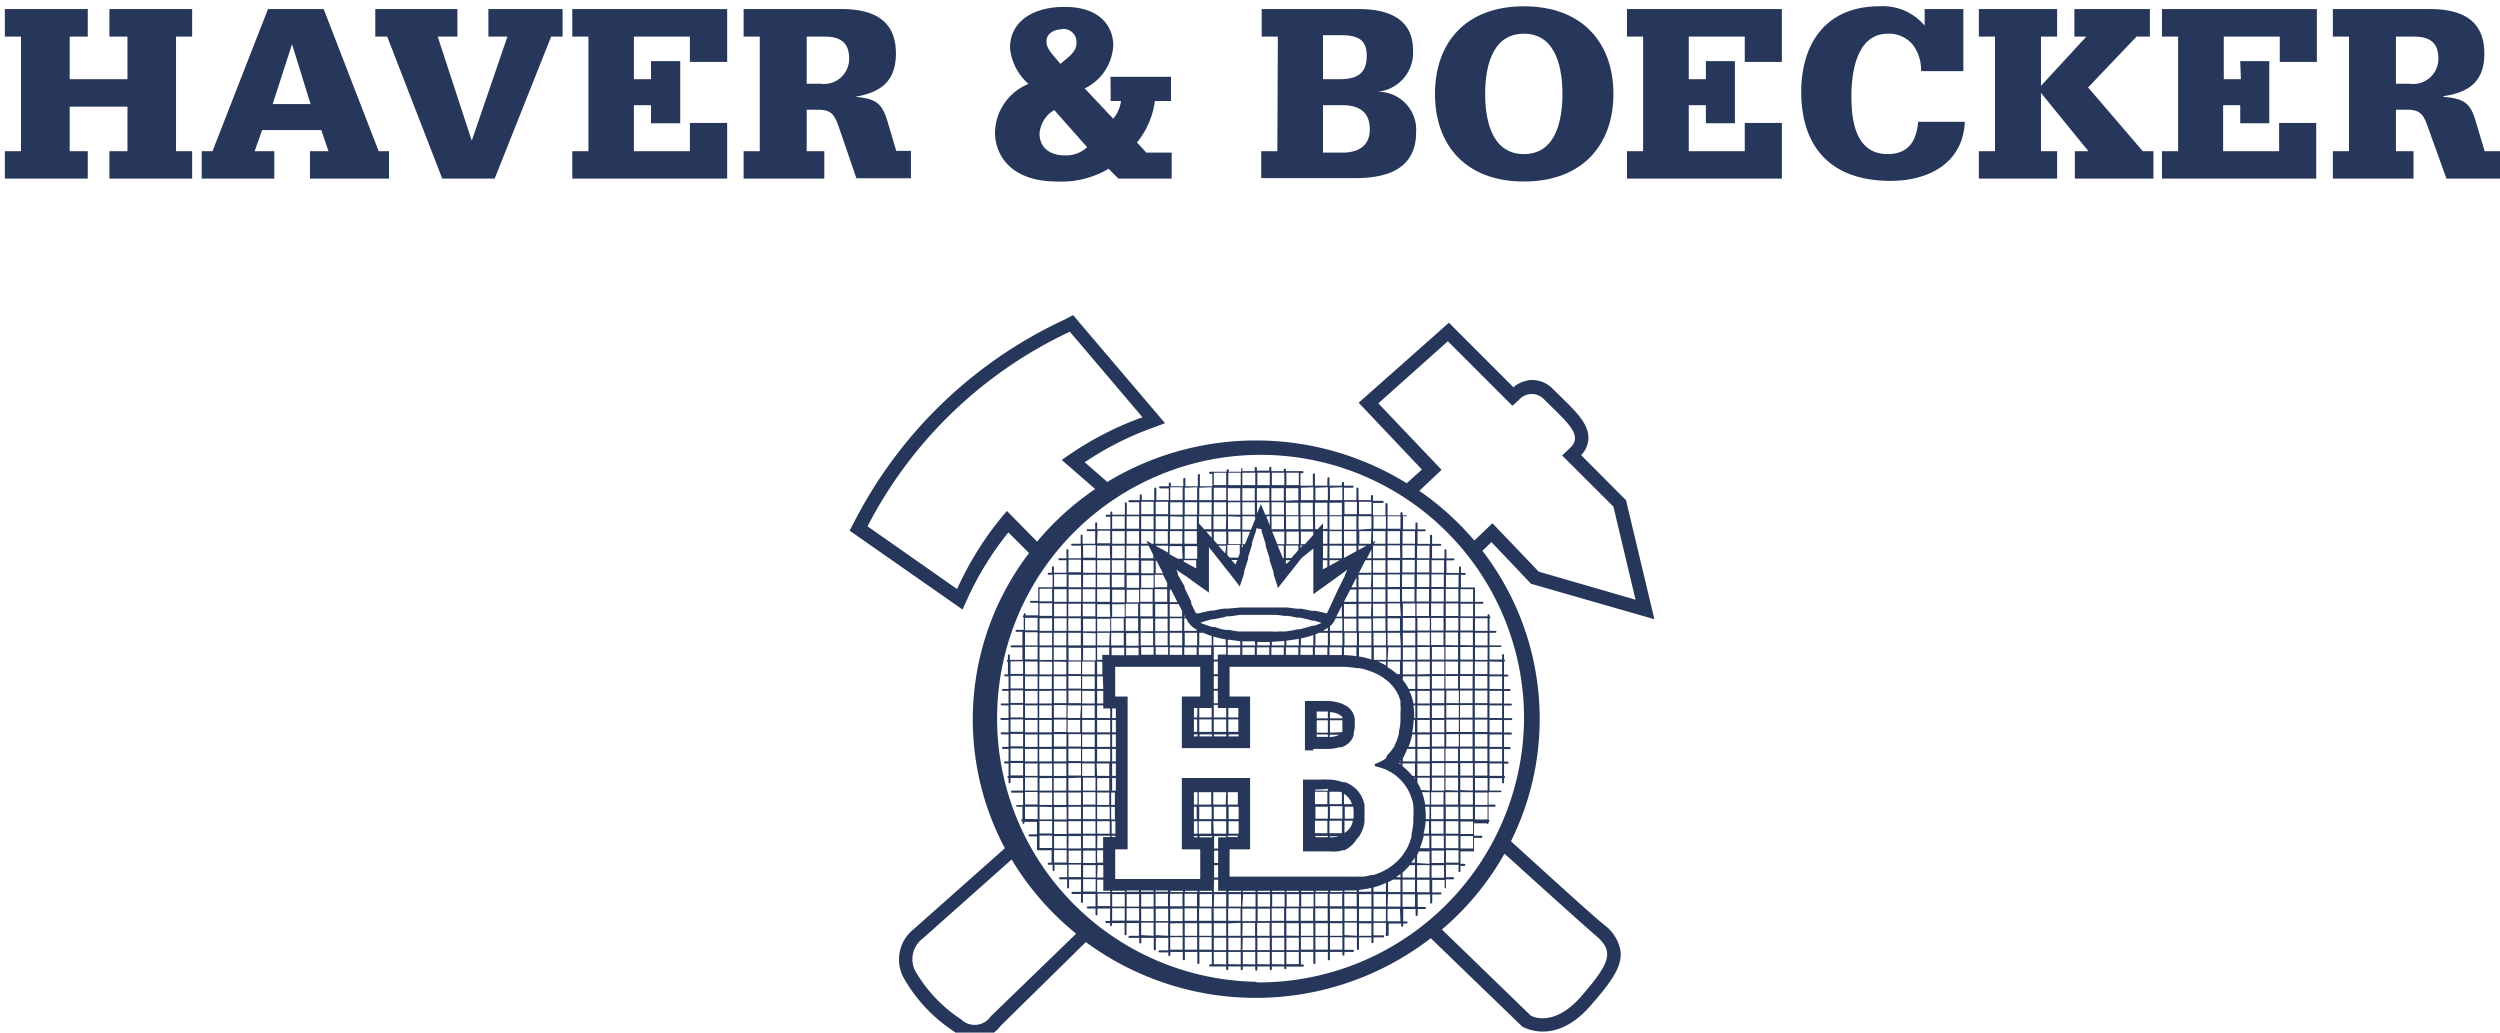
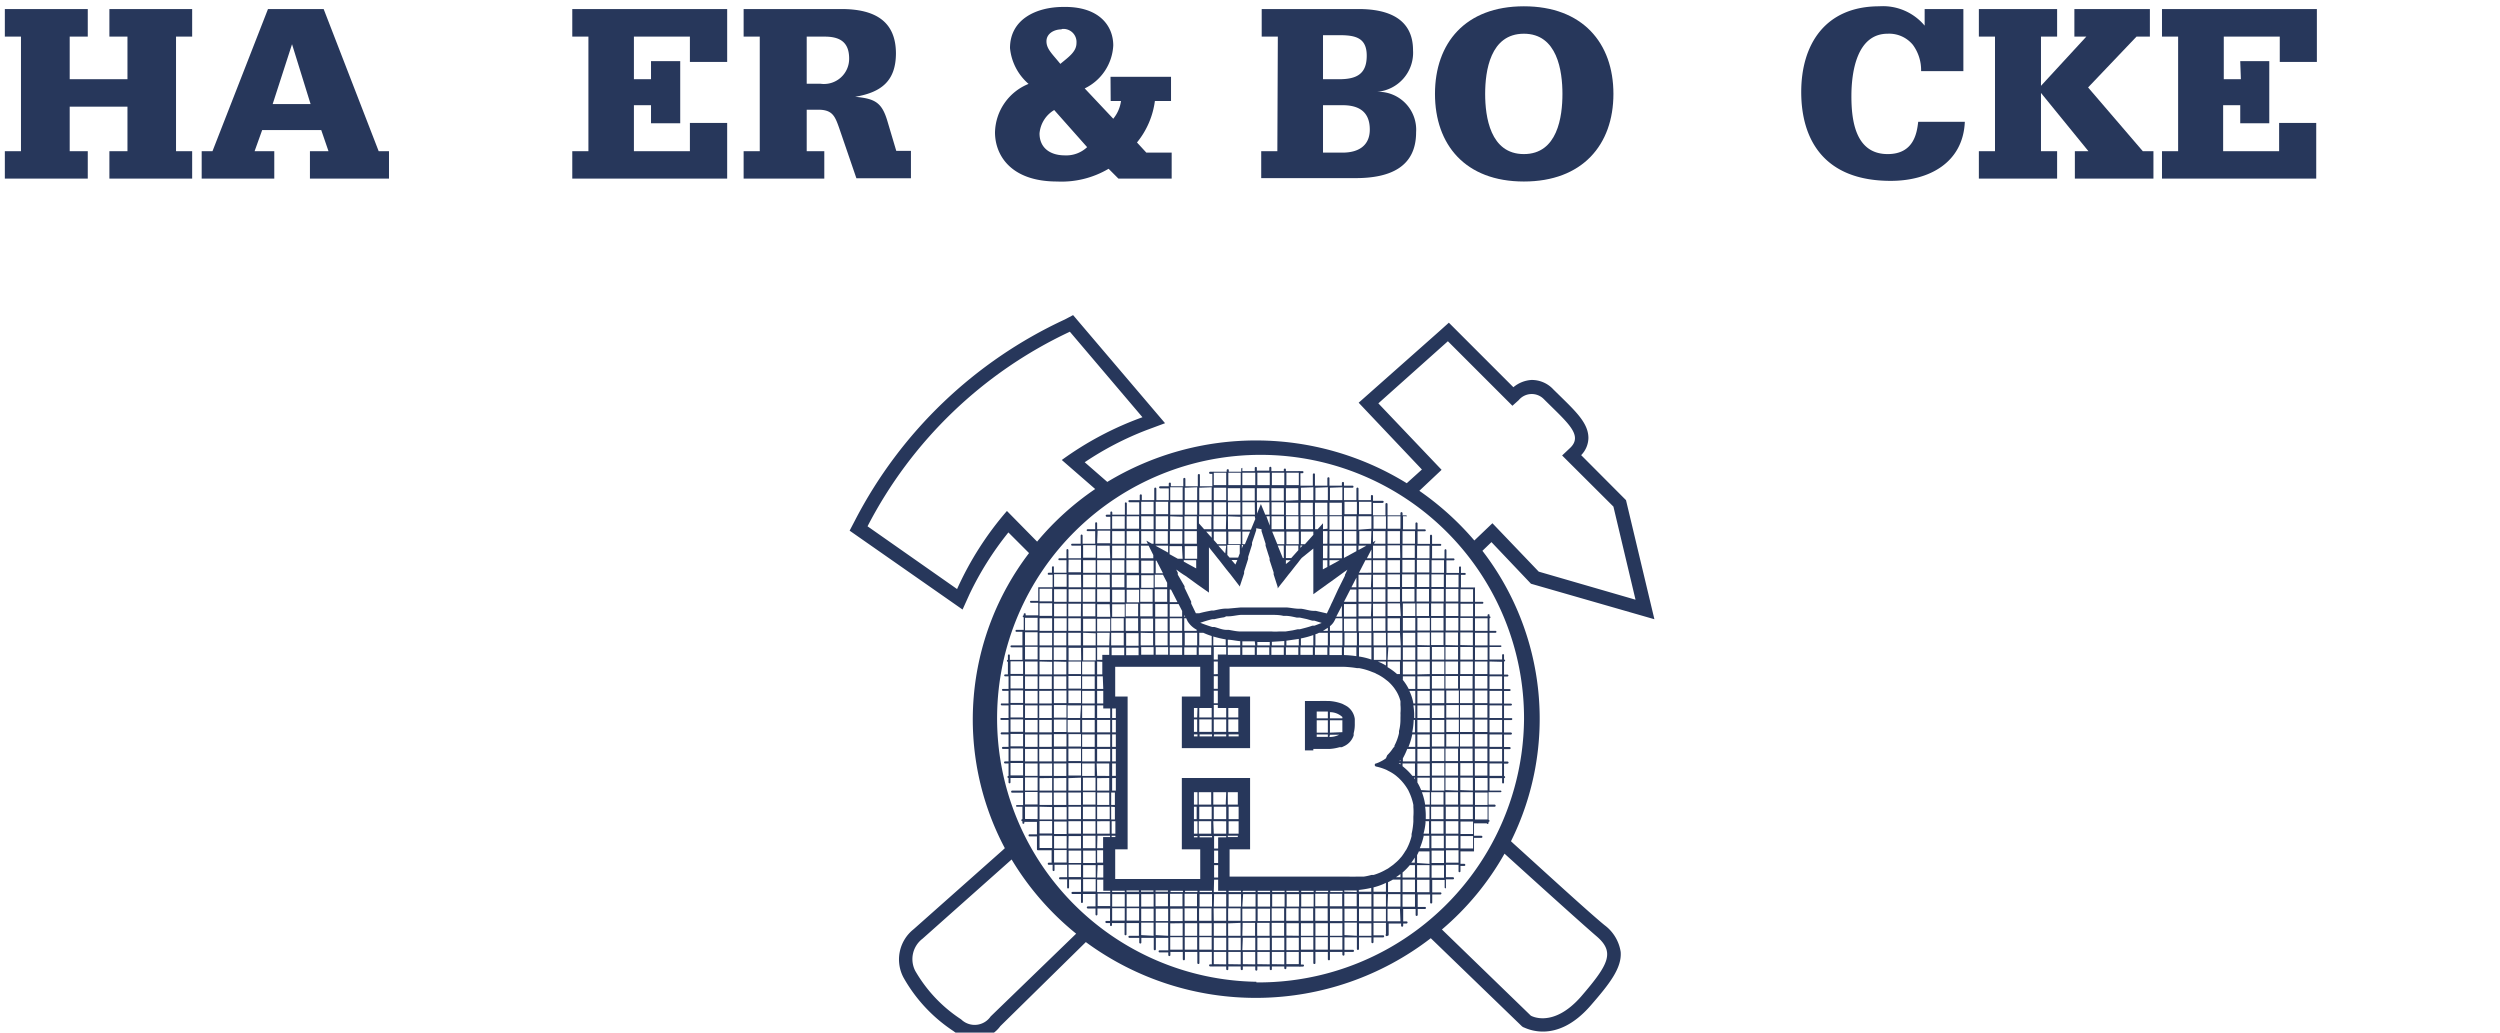
<svg xmlns="http://www.w3.org/2000/svg" id="Layer_1" data-name="Layer 1" width="154.95" height="64" viewBox="0 0 154.95 64">
  <defs>
    <style> .cls-1 { fill: #27375b; } </style>
  </defs>
  <title>logo</title>
  <g>
    <g>
      <g>
        <path class="cls-1" d="M7.9,2.27H6.78V.56h5.13V2.27h-1v7.1h1v1.7H6.78V9.37H7.9V6.61H4.32V9.37H5.44v1.7H.3V9.37h1V2.27H.3V.56H5.44V2.27H4.32V4.91H7.9Z" />
        <path class="cls-1" d="M19.91,8.06H16.25l-.47,1.31H17v1.7H12.5V9.37h.67L16.61.56h3.45l3.41,8.81h.64v1.7h-4.9V9.37h1.15ZM18.1,2.74h0L16.9,6.45h2.35Z" />
-         <path class="cls-1" d="M31.45,2.27H30.27V.56h4.6V2.27h-.71l-3.5,8.8H27.41L24,2.27h-.74V.56h5.09V2.27H27.13l2.11,6.45h0Z" />
        <path class="cls-1" d="M40.35,3.79h1.81V7.64H40.35V6.52H39.29V9.37h3.47V7.62h2.31v3.45h-9.6V9.37h1V2.27h-1V.56h9.6V3.84H42.76V2.27H39.29V4.91h1.06Z" />
        <path class="cls-1" d="M52,7.9c-.25-.7-.41-1.1-1.28-1.1H50V9.37h1.09v1.7h-5V9.37h1V2.27h-1V.56h6.05c2.19,0,3.39.83,3.39,2.76C55.52,5,54.65,5.72,53,6V6c1.24.11,1.66.36,2,1.5l.55,1.85h.91v1.7H53.08ZM50.85,5.19a1.56,1.56,0,0,0,1.78-1.56c0-1-.55-1.36-1.51-1.36H50V5.19Z" />
      </g>
      <path class="cls-1" d="M68.83,4.76h3.75v1.5h-1a5.11,5.11,0,0,1-1.11,2.57l.58.63h1.57v1.61h-3.3l-.61-.61a5.72,5.72,0,0,1-3.19.79c-2.89,0-3.85-1.65-3.85-3.05a3.32,3.32,0,0,1,2.08-3,3.36,3.36,0,0,1-1.15-2.22c0-1.78,1.62-2.55,3.31-2.55C68.07.39,69,1.55,69,2.82a3.13,3.13,0,0,1-1.77,2.66L69,7.36a2.21,2.21,0,0,0,.48-1.1h-.64ZM65.34,6.82a1.87,1.87,0,0,0-.91,1.45c0,.89.65,1.36,1.57,1.36a1.88,1.88,0,0,0,1.38-.51Zm.46-5c-.47,0-.94.26-.94.74s.36.78.86,1.4c.53-.44,1-.76,1-1.29A.81.81,0,0,0,65.8,1.8Z" />
      <g>
        <path class="cls-1" d="M79.2,2.27h-1V.56h6c1.85,0,3.38.6,3.38,2.56a2.43,2.43,0,0,1-2.23,2.57v0a2.35,2.35,0,0,1,2.42,2.51c0,2.17-1.64,2.84-3.75,2.84H78.17V9.37h1ZM83,4.91c1.11,0,1.71-.34,1.71-1.46S84,2.18,83,2.18H82V4.91Zm.21,4.55c1,0,1.69-.44,1.69-1.43s-.54-1.51-1.69-1.51H82V9.46Z" />
        <path class="cls-1" d="M94.45,11.25c-3.63,0-5.51-2.28-5.51-5.43S90.82.39,94.45.39,100,2.66,100,5.82,98.07,11.25,94.45,11.25Zm0-9.16c-2.09,0-2.4,2.32-2.4,3.73s.31,3.73,2.4,3.73,2.39-2.32,2.39-3.73S96.53,2.09,94.45,2.09Z" />
-         <path class="cls-1" d="M105.73,3.79h1.8V7.64h-1.8V6.52h-1.06V9.37h3.47V7.62h2.3v3.45h-9.6V9.37h1V2.27h-1V.56h9.6V3.84h-2.3V2.27h-3.47V4.91h1.06Z" />
        <path class="cls-1" d="M119.29.56h2.4V4.41h-2.62a2.64,2.64,0,0,0-.51-1.63A1.9,1.9,0,0,0,117,2.09c-1.91,0-2.25,2.36-2.25,3.87S115,9.55,117,9.55c1.62,0,1.81-1.31,1.89-2h2.89c-.11,2.54-2.22,3.66-4.59,3.66-4.14,0-5.55-2.56-5.55-5.51S113.13.39,116.48.39a3.37,3.37,0,0,1,2.81,1.2Z" />
        <path class="cls-1" d="M129.31,2.27h-.74V.56h4.68V2.27h-.83l-3,3.15,3.39,3.95h.66v1.7h-4.87V9.37h.84L126.5,5.76h0V9.37h1v1.7h-4.85V9.37h1V2.27h-1V.56h4.85V2.27h-1V5.32Z" />
        <path class="cls-1" d="M138.85,3.79h1.8V7.64h-1.8V6.52h-1.06V9.37h3.47V7.62h2.3v3.45H134V9.37h1V2.27h-1V.56h9.6V3.84h-2.3V2.27h-3.47V4.91h1.06Z" />
-         <path class="cls-1" d="M150.49,7.9c-.25-.7-.41-1.1-1.28-1.1h-.71V9.37h1.09v1.7h-5V9.37h1V2.27h-1V.56h6c2.19,0,3.39.83,3.39,2.76,0,1.66-.87,2.4-2.54,2.64V6c1.25.11,1.67.36,2,1.5L154,9.37H155v1.7h-3.37Zm-1.14-2.71a1.56,1.56,0,0,0,1.78-1.56c0-1-.55-1.36-1.51-1.36H148.5V5.19Z" />
      </g>
    </g>
    <g>
      <path class="cls-1" d="M99.46,57.35c-1-.81-4.56-4.08-5.65-5.06l-.16-.15a17.05,17.05,0,0,0-1.77-18l.56-.54,2.45,2.58,7.65,2.2L100.78,31,98,28.21a1.56,1.56,0,0,0,.45-1.06h0c0-.88-.71-1.58-1.7-2.55l-.47-.46a1.82,1.82,0,0,0-1.36-.59A1.93,1.93,0,0,0,93.8,24l-4-4-.59.53-5,4.43,3.92,4.14-.94.85a17.8,17.8,0,0,0-18.56-.08l-1.4-1.22a19.17,19.17,0,0,1,3.85-2l1.13-.42-5.7-6.7L66,19.8A27.78,27.78,0,0,0,53,32.24l-.34.65,7,4.89.42-.93A19.44,19.44,0,0,1,62.5,33l1.28,1.28a17,17,0,0,0-1.5,18.29l-.14.13-5.51,4.89A2.39,2.39,0,0,0,56,60.59a9.6,9.6,0,0,0,3.1,3.32,2.25,2.25,0,0,0,1.76.44A1.93,1.93,0,0,0,62,63.6l5.3-5.21a17.76,17.76,0,0,0,21.38-.24l5.66,5.47.08.05c.08,0,2,1.16,4.18-1.36C99.74,61,100.53,60,100.45,59A2.54,2.54,0,0,0,99.46,57.35ZM89.35,29.12,85.43,25l4.31-3.85,4,4,.39-.35a1.05,1.05,0,0,1,1.56-.06c1.43,1.43,2.44,2.21,1.65,3l-.52.49L100,31.4l1.37,5.77-6-1.74-2.87-3-1.12,1.07a17.84,17.84,0,0,0-3.41-3.08ZM62.41,31.67a19.73,19.73,0,0,0-3.09,4.84l-5.55-3.89A27,27,0,0,1,66.31,20.56l4.5,5.3a20.1,20.1,0,0,0-5,2.65l2.07,1.8a17.45,17.45,0,0,0-3.6,3.26ZM61.4,63a1.2,1.2,0,0,1-1.83.18,8.88,8.88,0,0,1-2.84-3,1.59,1.59,0,0,1,.45-2l5.52-4.91a17.45,17.45,0,0,0,4,4.6Zm16.47-2.15A16.33,16.33,0,1,1,94.46,44.56,16.46,16.46,0,0,1,77.87,60.89ZM98,61.76c-1.75,2-3.12,1.19-3.12,1.19l-5.51-5.34a17.25,17.25,0,0,0,3.88-4.7C94.67,54.2,98,57.21,98.92,58,100.11,59,99.74,59.74,98,61.76Z" />
      <path class="cls-1" d="M89.62,55v-.5h.44a.06.06,0,0,0,.06-.06.07.07,0,0,0-.06-.07h-.44v-.77h.78V54a.06.06,0,0,0,.06.06.06.06,0,0,0,.06-.06v-.33h.24a.06.06,0,0,0,.06-.06.07.07,0,0,0-.06-.07h-.24v-.77h.84a.06.06,0,0,0,0,0,.08.08,0,0,0,0,0v-.84h.46a.06.06,0,0,0,.06-.06.07.07,0,0,0-.06-.07h-.46v-.77h.78V51a.07.07,0,0,0,.06.07s.06,0,.06-.07v-.06s.06,0,.06-.06a.07.07,0,0,0-.06-.07V50h.38a.06.06,0,0,0,.06-.06.07.07,0,0,0-.06-.07h-.38v-.77H93a.06.06,0,0,0,.06-.06A.07.07,0,0,0,93,49h-.68v-.77h.78v.27a.06.06,0,0,0,.06.06.06.06,0,0,0,.06-.06v-.27h0a.07.07,0,0,0,.07-.06.07.07,0,0,0-.07-.07h0v-.77h.21a.07.07,0,0,0,.07-.06.07.07,0,0,0-.07-.07h-.21v-.77h.35a.06.06,0,0,0,.06-.06.07.07,0,0,0-.06-.07h-.35v-.77h.42a.07.07,0,0,0,.07-.06.07.07,0,0,0-.07-.07h-.42v-.77h.45a.06.06,0,0,0,.06-.06.05.05,0,0,0-.06-.06h-.45v-.78h.42a.07.07,0,0,0,.07-.06s0-.06-.07-.06h-.42v-.78h.34a.07.07,0,0,0,.07-.06s0-.06-.07-.06h-.34v-.78h.21a.06.06,0,1,0,0-.12h-.21V41h0a.07.07,0,0,0,.07-.06s0-.06-.07-.06h0v-.27s0-.07-.06-.07a.07.07,0,0,0-.06.07v.27h-.78v-.78H93a.06.06,0,0,0,.06-.06A.06.06,0,0,0,93,40h-.68v-.78h.37a.06.06,0,1,0,0-.12h-.37v-.78a.06.06,0,1,0,0-.12v-.07a.05.05,0,0,0-.06-.06.06.06,0,0,0-.06.06v.07h-.78v-.78h.46a.06.06,0,0,0,0-.12h-.46v-.84a.05.05,0,0,0,0-.05h-.87v-.78h.23s.07,0,.07-.06a.07.07,0,0,0-.07-.06h-.23v-.34a.05.05,0,0,0-.06-.06.06.06,0,0,0-.06.06v.34h-.78v-.78h.44a.06.06,0,0,0,.06-.06.06.06,0,0,0-.06-.06h-.44v-.5s0-.07-.06-.07a.07.07,0,0,0-.06.07v.5h-.77v-.78h.51a.06.06,0,0,0,.06-.06.06.06,0,0,0-.06-.06h-.51v-.5a.07.07,0,0,0-.07-.07.07.07,0,0,0-.06.07v.5h-.77v-.78h.45a.06.06,0,0,0,.06-.06.06.06,0,0,0-.06-.06h-.45v-.37a.07.07,0,0,0-.07-.06.06.06,0,0,0-.06.06v.37h-.77V32h.21A.07.07,0,0,0,87.2,32a.06.06,0,0,0-.06-.06h-.21v-.13a.07.07,0,0,0-.07-.07.07.07,0,0,0-.06.07v.13H86v-.7s0-.06-.07-.06a.06.06,0,0,0-.06.06v.7h-.77v-.77h.6a.07.07,0,0,0,.06-.07.06.06,0,0,0-.06-.06h-.6v-.3a.07.07,0,0,0-.07-.06.06.06,0,0,0-.06.06V31h-.77v-.71a.07.07,0,0,0-.06-.07.07.07,0,0,0-.07.07V31h-.77v-.77h.53s.06,0,.06-.07a.06.06,0,0,0-.06-.06h-.53v-.17a.06.06,0,0,0-.06-.06.07.07,0,0,0-.07.06v.17h-.77v-.46a.06.06,0,0,0-.06-.06.07.07,0,0,0-.07.06v.46h-.77v-.7a.06.06,0,0,0-.06-.06.07.07,0,0,0-.07.06v.7h-.77v-.77h.13a.07.07,0,0,0,.06-.07.06.06,0,0,0-.06-.06h-.14a.07.07,0,0,0-.05,0,.07.07,0,0,0-.06,0h-.78v-.1a.06.06,0,0,0-.06-.06.07.07,0,0,0-.07.06v.1h-.77V29a.07.07,0,0,0-.06-.07.07.07,0,0,0-.07.07v.17h-.77V29a.06.06,0,0,0-.06-.06.07.07,0,0,0-.07.06v.2H77V29A.07.07,0,0,0,77,29a.07.07,0,0,0-.07.07v.17h-.77v-.1a.06.06,0,0,0-.06-.06.07.07,0,0,0-.07.06v.1h-.78a.07.07,0,0,0,0,0,.08.08,0,0,0-.06,0H75a.06.06,0,0,0-.06.06.07.07,0,0,0,.06.07h.14v.77h-.77v-.7a.06.06,0,0,0-.06-.06.07.07,0,0,0-.07.06v.7h-.77v-.46a.06.06,0,0,0-.06-.06.07.07,0,0,0-.07.06v.46h-.77v-.17a.06.06,0,0,0-.06-.06.07.07,0,0,0-.07.06v.17h-.53a.07.07,0,0,0-.07.06.07.07,0,0,0,.07.07h.53V31h-.77v-.71a.07.07,0,0,0-.06-.07.07.07,0,0,0-.07.07V31h-.77v-.3a.06.06,0,0,0-.06-.06.07.07,0,0,0-.07.06V31H70a.06.06,0,0,0-.06.06.07.07,0,0,0,.06.07h.61v.77h-.77v-.7a.06.06,0,0,0-.06-.06.05.05,0,0,0-.06.06v.7h-.78v-.13a.07.07,0,0,0-.06-.07s-.06,0-.06.07v.13h-.22a.07.07,0,0,0-.07.06.07.07,0,0,0,.07.07h.22v.77H68v-.37a.06.06,0,0,0-.06-.06.06.06,0,0,0-.06.06v.37h-.46a.07.07,0,0,0-.07.06s0,.06.07.06h.46v.78h-.78v-.5a.07.07,0,0,0-.06-.07s-.06,0-.06.07v.5h-.53a.06.06,0,0,0-.06.06.06.06,0,0,0,.06.06H67v.78h-.78v-.5a.07.07,0,0,0-.06-.07s-.06,0-.06.07v.5h-.44a.06.06,0,0,0-.06.06.05.05,0,0,0,.06.06h.44v.78h-.78v-.34a.05.05,0,0,0-.06-.06.06.06,0,0,0-.06.06v.34H65a.06.06,0,0,0-.06.06.05.05,0,0,0,.06.06h.24v.78h-.89s0,0,0,0h0v.84h-.45a.06.06,0,1,0,0,.12h.45v.78h-.78v-.07a.05.05,0,0,0-.06-.06.06.06,0,0,0-.06.06v.07h0a.06.06,0,1,0,0,.12h0v.78H63a.06.06,0,0,0,0,.12h.37V40h-.68a.06.06,0,0,0-.06.06.06.06,0,0,0,.06.06h.68v.78h-.78v-.27s0-.07-.06-.07a.07.07,0,0,0-.06.07v.27h0a.05.05,0,0,0-.06.06.06.06,0,0,0,.06.06h0v.78H62.3a.06.06,0,1,0,0,.12h.21v.78h-.34s-.07,0-.07.06a.07.07,0,0,0,.07.06h.34v.78h-.42a.05.05,0,0,0-.06.06.06.06,0,0,0,.06.06h.42v.78h-.45a.06.06,0,0,0-.06.06.06.06,0,0,0,.06.06h.45v.77h-.42a.07.07,0,0,0-.07.07.07.07,0,0,0,.07.06h.42v.77h-.34a.07.07,0,0,0-.07.07.07.07,0,0,0,.07.06h.34v.77H62.3a.07.07,0,0,0-.07.07.07.07,0,0,0,.07.06h.21v.77h0a.07.07,0,0,0-.07.07.07.07,0,0,0,.07.06h0v.27a.06.06,0,0,0,.06.06.06.06,0,0,0,.06-.06v-.27h.78V49h-.68a.07.07,0,0,0-.06.07.06.06,0,0,0,.06.06h.68v.77H63A.07.07,0,0,0,63,50,.07.07,0,0,0,63,50h.37v.77h0a.07.07,0,0,0-.07.07.07.07,0,0,0,.07.06h0V51a.06.06,0,0,0,.06.06.06.06,0,0,0,.06-.06v-.06h.78v.77h-.46s-.06,0-.06.07a.06.06,0,0,0,.06.06h.46v.8h0s0,0,0,0a.06.06,0,0,0,.06.06h.85v.77H65s-.06,0-.06.07a.06.06,0,0,0,.06.06h.24v.32a.07.07,0,0,0,.06.07s.06,0,.06-.07v-.32h.78v.77h-.44s-.06,0-.06.07a.06.06,0,0,0,.06.06h.44V55s0,.07.06.07a.07.07,0,0,0,.06-.07v-.49H67v.77h-.53a.06.06,0,0,0-.06.06s0,.07.06.07H67v.49s0,.07.06.07a.07.07,0,0,0,.06-.07v-.49h.78v.77h-.47a.07.07,0,0,0-.07.06.07.07,0,0,0,.07.07h.47v.36s0,.07.06.07a.07.07,0,0,0,.06-.07v-.36h.78v.77h-.23a.06.06,0,0,0-.06.06.07.07,0,0,0,.06.07h.23v.12s0,.07.06.07a.07.07,0,0,0,.06-.07v-.12h.78v.7a.06.06,0,0,0,.06.06.06.06,0,0,0,.06-.06v-.7h.77V58H70a.06.06,0,0,0-.06.06.07.07,0,0,0,.06.07h.61v.29a.07.07,0,0,0,.07.06.06.06,0,0,0,.06-.06v-.29h.77v.7a.07.07,0,0,0,.07.07.07.07,0,0,0,.06-.07v-.7h.77v.77h-.54a.06.06,0,0,0-.06.06s0,.07.06.07h.54v.16a.07.07,0,0,0,.07.07.07.07,0,0,0,.06-.07V59h.77v.45a.07.07,0,0,0,.07.07.07.07,0,0,0,.06-.07V59h.77v.69a.07.07,0,0,0,.07.06.06.06,0,0,0,.06-.06V59h.77v.77H75a.06.06,0,0,0-.06.06.07.07,0,0,0,.06.07h.15a.06.06,0,0,0,.06,0,.05.05,0,0,0,0,0H76v.17a.07.07,0,0,0,.07.06.06.06,0,0,0,.06-.06v-.17h.77v.17a.07.07,0,0,0,.07.06.06.06,0,0,0,.06-.06v-.17h.77v.2a.07.07,0,0,0,.07.06.06.06,0,0,0,.06-.06v-.2h.77v.17a.07.07,0,0,0,.07.06.06.06,0,0,0,.06-.06v-.17h.77V60a.07.07,0,0,0,.07.07.07.07,0,0,0,.06-.07v-.09h.78a.06.06,0,0,0,.06,0,.05.05,0,0,0,.05,0h.14a.07.07,0,0,0,.06-.07.06.06,0,0,0-.06-.06h-.13V59h.77v.69s0,.06.07.06a.06.06,0,0,0,.06-.06V59h.77v.46a.07.07,0,0,0,.07.06.06.06,0,0,0,.06-.06V59h.77v.17a.07.07,0,0,0,.07.06.06.06,0,0,0,.06-.06V59h.53s.06,0,.06-.07a.06.06,0,0,0-.06-.06h-.53v-.77h.77v.71a.07.07,0,0,0,.07.07.07.07,0,0,0,.06-.07v-.71H85v.29a.07.07,0,0,0,.06.07.07.07,0,0,0,.07-.07v-.29h.6a.07.07,0,0,0,.06-.07.06.06,0,0,0-.06-.06h-.6v-.77h.77v.7A.06.06,0,0,0,86,58s.07,0,.07-.06v-.7h.77v.13a.07.07,0,0,0,.06.07.07.07,0,0,0,.07-.07v-.13h.21a.07.07,0,0,0,.06-.07.06.06,0,0,0-.06-.06h-.21v-.77h.77v.37a.06.06,0,0,0,.06.06.07.07,0,0,0,.07-.06v-.37h.45s.06,0,.06-.07a.06.06,0,0,0-.06-.06h-.45v-.77h.77v.5a.06.06,0,0,0,.06.06s.07,0,.07-.06v-.5h.51a.07.07,0,0,0,.06-.07.06.06,0,0,0-.06-.06h-.51v-.77h.77V55a.06.06,0,0,0,.06.06A.06.06,0,0,0,89.62,55Zm.78-1.53h-.78v-.77h.78Zm-3.6.9h-.28a2.83,2.83,0,0,0,.28-.2Zm-.9.9h-.77V55a3.92,3.92,0,0,0,.77-.28Zm1.23-2.57a3.28,3.28,0,0,1-.2.31,1,1,0,0,1-.13.16,2.13,2.13,0,0,1-.3.3l-.15.13-.32.23-.13.07a3.51,3.51,0,0,1-.77.33l-.13,0a3.78,3.78,0,0,1-.46.1l-.31,0H84.1a4.58,4.58,0,0,1-.53,0H76.21V52.64h1.27V48.22H73.25v4.42h1.14v1.84H69.12V52.64h.77V43.17h-.77V41.33h5.27v1.84H73.25v3.2h4.23v-3.2H76.21V41.33h7.12a6.48,6.48,0,0,1,.77.08l.13,0a3.81,3.81,0,0,1,.77.22l.13.05a.82.82,0,0,1,.19.09,1.67,1.67,0,0,1,.23.12,2.71,2.71,0,0,1,.35.24l.13.1a2.79,2.79,0,0,1,.4.44l.08.12a2.13,2.13,0,0,1,.29.67v.11h0l0,.12a2.78,2.78,0,0,1,0,.51,2.44,2.44,0,0,1,0,.27v.12q0,.38-.09.72v0l0,.13a3.06,3.06,0,0,1-.28.77c0,.05,0,.09-.07.13a2.52,2.52,0,0,1-.38.47L85.9,47a2,2,0,0,1-.31.19,1.94,1.94,0,0,1-.3.13h0c-.1,0-.12.16,0,.19a3.3,3.3,0,0,1,.65.21l.13.07a2.51,2.51,0,0,1,.47.3l.15.13.15.15.13.15a3.23,3.23,0,0,1,.32.47l.06.13a3.31,3.31,0,0,1,.25.77l0,.13a3.86,3.86,0,0,1,0,.6v.3a4.46,4.46,0,0,1-.11.77l0,.13a3.51,3.51,0,0,1-.29.77S87.15,52.68,87.13,52.72ZM80.5,55.29h-.77v-.08h.77Zm-5-1.67v.77h-.25v-.77Zm-.25-.13v-.77h.25v.77Zm.25-1.59v.69h-.25v-.77H76v.08Zm-1.5-1h.22v.77H74Zm0-1.8h.22v.77H74Zm2.15,1.67V50h.62v.77Zm.62.13v.77h-.62v-.77ZM75.23,50H76v.77h-.77Zm-.13.77h-.77V50h.77Zm1-.9v-.77h.62v.77Zm-.13,0h-.77v-.77H76Zm-.9,0h-.77v-.77h.77Zm-.9.13v.77H74V50Zm.13.9h.77v.77h-.77Zm.9,0H76v.77h-.77Zm.9.9h.62v.08h-.62ZM76.75,49h-.62v0h.62ZM76,49h-.77v0H76Zm-.9,0h-.77v0h.77Zm-.9,0H74v0h.22ZM74,51.82h.22v.08H74Zm.35,0h.77v.08h-.77Zm.9,2.7h.25v.69H76v.08h-.77Zm.9.69h.77v.08h-.77Zm.9,0h.77v.08H77Zm.9,0h.77v.08h-.77Zm.9,0h.77v.08h-.77Zm-5.53,0v.08h-.77v-.08Zm.13,0h.77v.08h-.77Zm.9,0h.77v.08h-.77Zm.77.21v.77h-.77v-.77Zm.13,0H76v.77h-.77Zm.9,0h.77v.77h-.77Zm.9,0h.77v.77H77Zm.77.9v.77H77v-.77Zm.13,0h.77v.77h-.77Zm0-.13v-.77h.77v.77Zm.9-.77h.77v.77h-.77Zm.9,0h.77v.77h-.77Zm.9,0h.77v.77h-.77Zm0-.13v-.08h.77v.08Zm.9-.08h.77v.08h-.77Zm.9,0h.77v.08h-.77ZM71.63,33.82h.77v.43l-.77-.42ZM85,34.6h-.28l.28-.54Zm-6.81-1.8,0,.12.25.78,0,.12.17.54.08.24,0,.12v0l.25.76,0,.12.25.78,0,.09.07-.09.13-.17.13-.16.35-.45.1-.12.32-.41.13-.16.16-.21.1-.12L81.4,34v2.57h0v.26l.1-.07.26-.19L82,36.4l.33-.24.13-.09.62-.45.15-.11h0l.11-.08.17-.12-.09.2-.06.12h0v.05l-.13.26L83,36.4l-.06.12-.36.78-.06.12-.07.16-.13.27-.08.17-.69-.16-.13,0c-.25,0-.51-.1-.77-.13l-.13,0c-.25,0-.51-.06-.77-.08l-.13,0c-.25,0-.51,0-.77,0h-1c-.26,0-.52,0-.77,0H76.9l-.77.07-.13,0c-.26,0-.52.07-.77.12l-.13,0c-.27.05-.52.1-.77.17l-.13,0-.08,0-.29-.6,0-.12-.35-.73v0h0l-.06-.12,0-.1L73,35.62l0-.12-.1-.2.28.2.18.12v0l.13.08.77.56.13.09v0h0l.17.12.37.26V33.92l.19.24.13.16.22.28.1.12.45.58.13.16v0h0l.1.12.6.78,0,.05,0,0,0-.09.07-.21.19-.57,0-.12.25-.78,0-.12.24-.76v0l0-.12.08-.24.18-.54,0-.12Zm8.74,14.69v-.17h.77v.77h-.16A3.85,3.85,0,0,0,86.93,47.49Zm.69-2.87h.08v.77h-.17A4.4,4.4,0,0,0,87.62,44.62Zm0-.9h.1v.78h-.07v-.27A4.12,4.12,0,0,0,87.6,43.72Zm-.25-.9h.35v.78h-.12A2.82,2.82,0,0,0,87.35,42.82Zm-.42-.7v-.2h.77v.78h-.41A3.13,3.13,0,0,0,86.93,42.12Zm.77,3.4v.77h-.42a4.41,4.41,0,0,0,.23-.77Zm-.48.9h.48v.77h-.77V47A4.35,4.35,0,0,0,87.22,46.42Zm.61.9h.77v.77h-.77Zm0-.13v-.77h.77v.77Zm0-.9v-.77h.77v.77Zm0-.9v-.77h.77v.77Zm.9-.77h.77v.77h-.77Zm0-.12v-.78h.77v.78Zm-.13,0h-.77v-.78h.77Zm-.77-.9v-.78h.77v.78Zm0-.9v-.78h.77v.78Zm0-.9V41h.77v.78Zm-.13,0h-.77V41h.77ZM86,41.35V41h.77v.78h-.18A3.68,3.68,0,0,0,86,41.35ZM69.16,44.5h-.23v-.59h.23Zm0,.89h-.23v-.77h.23Zm0,.13v.77h-.23v-.77Zm-.78-2.82H68v-.78h.35Zm0,.12v.78H68v-.78Zm0,.9v.19h.43v.59H68v-.78Zm.43.9v.77H68v-.77Zm0,.9v.77H68v-.77Zm0,.9v.77H68v-.77Zm.12,0h.23v.77h-.23Zm.23.9v.77h-.23v-.77Zm0,.9V49h-.23v-.77ZM72.55,36.4h0v0ZM76,38.2v0l.13,0c.25,0,.51-.07.77-.09H77c.25,0,.51,0,.77,0h1c.26,0,.52,0,.77.06l.13,0c.24,0,.48.06.71.11h.06l.13,0,.42.09.35.1.13,0,.45.14-.45.17-.13,0c-.25.09-.5.15-.77.22l-.13,0-.32.07-.45.07H79.6l-.35,0a2.86,2.86,0,0,1-.42,0h-1c-.24,0-.48,0-.72,0H76.9c-.25,0-.5-.06-.74-.1h0l-.13,0c-.27,0-.52-.12-.77-.18l-.13,0c-.26-.08-.51-.17-.74-.26.24-.08.48-.16.74-.22l.13,0,0,0a6,6,0,0,1,.61-.12ZM85,40h-.77v-.78H85Zm.13-.78h.77V40h-.77ZM85,40.88a4.13,4.13,0,0,0-.77-.19v-.57H85Zm-9.52,0h-.25v-.78H76v.47h-.52Zm.52,3v.59h-.77v-.78h.25v.19Zm.75.59h-.62v-.59h.62Zm-1.65,0h-.77v-.59h.77Zm-.9,0H74v-.59h.22Zm0,.12v.77H74v-.77Zm.13,0h.77v.77h-.77Zm.9,0H76v.77h-.77Zm.9,0h.62v.77h-.62Zm-.9-1v-.78h.25v.78Zm0-.9v-.78h.25v.78Zm0-.9V41h.25v.78Zm-3.6-1.68h.77v.47h-.77Zm-.13.47h-.77v-.47h.77ZM83.2,40h-.77v-.78h.77Zm.13-.78h.77V40h-.77ZM80.5,40h-.77v-.29l.77-.11Zm.13-.43a5.25,5.25,0,0,0,.77-.21V40h-.77Zm.9-.26a.85.85,0,0,0,.22-.09h.55V40h-.77Zm.9-.21v-.29a1,1,0,0,0,.26-.3l.1-.19h.41v.78Zm-.13-.19v.19H82ZM79.6,40h-.77v-.22l.77-.05Zm-.9,0h-.77v-.21h.77Zm-.9,0H77v-.25c.24,0,.5,0,.77,0Zm-3.47-.78h.25a4.36,4.36,0,0,0,.52.2V40h-.77ZM74.2,40h-.77v-.78h.77Zm1-.55a6.28,6.28,0,0,0,.77.18V40h-.77Zm.9.2c.24,0,.49.07.77.09V40h-.77Zm-2.49-1.14a1.46,1.46,0,0,0,.56.52v.07h-.77v-.78h.12Zm-.34.59h-.77v-.78h.77Zm0,.12V40h-.77v-.78Zm-.9.78h-.77v-.78h.77Zm.13.12h.77v.47h-.77Zm.9,0h.77v.47h-.77Zm.9,0h.77v.47h-.77Zm1.8,0h.77v.47h-.77Zm.9,0h.77v.47H77Zm.9,0h.77v.47h-.77Zm.9,0h.77v.47h-.77Zm.9,0h.77v.47h-.77Zm.9,0h.77v.47h-.77Zm.9,0h.77v.47h-.77Zm.9,0h.77v.48h-.77Zm.9,0h.77v.55a6.48,6.48,0,0,0-.77-.07Zm.9-1v-.78H85v.78Zm-.13,0h-.77v-.78h.77Zm-.77-.9v-.78h.77v.78Zm-.13-.67v.67h-.35Zm-9.77.67v-.1l.06.1Zm-.82-1.68.4.78h-.48v-.78Zm.47.9.22.43v.35h-.77v-.78Zm-.68.78h-.77v-.78h.77Zm0,.12v.78h-.77v-.78Zm-.9.78h-.77v-.78h.77Zm0,.12V40h-.77v-.78Zm-.9.78h-.77v-.78h.77Zm0,.12v.47h-.77v-.47Zm-.89.47h-.78v-.47h.78ZM74,45.52h.22v.12H74Zm.35,0h.77v.12h-.77Zm.9,0H76v.12h-.77Zm.9,0h.62v.12h-.62Zm9-4.62v-.78h.77v.78Zm.9-.78h.77v.78H86Zm.9.78v-.78h.77v.78Zm0-.9v-.78h.77V40Zm-.13,0H86v-.78h.77ZM86,39.1v-.78h.77v.78Zm-.13,0h-.77v-.78h.77Zm-.77-.9v-.78h.77v.78Zm-.13,0h-.77v-.78H85Zm-.77-.9v-.78H85v.78Zm-.13,0h-.77v0l.39-.76h.38Zm-.31-.9.31-.6v.6Zm-1.36-1.33v-.35h.64Zm-.13.07-.28.15v-.57h.28Zm-2.7-.38v0h0Zm.13.2v-.24H80Zm.9-1v-.15h.13Zm-.13.14-.44.49h-.33v-.78h.77Zm-.9.49h-.06l-.32-.78h.38Zm-3,.4-.24-.28h.36Zm.4-1v-.21h.08Zm-.13.31-.1.26h-.53l-.14-.16v-.62h.77Zm-.9,0-.43-.48H76Zm-1.8.93-.77-.42v-.09h.77Zm-.9-.49,0,0h0Zm-.9,1.38v.28h-.77v-.78h.51Zm0,.4v.78h-.77v-.78Zm-.9.78h-.77v-.78h.77Zm0,.12v.78h-.77v-.78Zm-.9.78h-.77v-.78h.77Zm0,.12v.78h-.77v-.78Zm-.89.78h-.78v-.78h.78Zm0,.12V40h-.78v-.78Zm-.9.78H68v-.78h.78Zm0,.12v.47h-.43v.31H68v-.78Zm-.43.9v.78H68V41Zm-.47.78h-.78V41h.78Zm0,.12v.78h-.78v-.78Zm0,.9v.78h-.78v-.78Zm0,.9v.78h-.78v-.78Zm-.9.78h-.78v-.78H67Zm0,.12v.77h-.78v-.77Zm.12,0h.78v.77h-.78Zm.78.9v.77h-.78v-.77Zm0,.9v.77h-.78v-.77Zm0,.9v.77h-.78v-.77Zm.12,0h.78v.77H68Zm.78.9V49H68v-.77Zm0,.9v.77H68v-.77Zm.12,0h.23v.77h-.23Zm.23.9v.77h-.23V50ZM85.9,41v.25a3,3,0,0,0-.51-.25Zm.9.9V42l0-.06Zm0,5.19v.08h-.07A.27.27,0,0,0,86.8,47.11Zm0,.21v.08l-.11-.08Zm.9.9v.1a.61.61,0,0,0-.07-.1Zm.63,1.8h.27v.77h-.23v-.17A3.94,3.94,0,0,0,88.33,50Zm0-.13a3.78,3.78,0,0,0-.2-.77h.49v.77Zm-.25-.9a2.92,2.92,0,0,0-.23-.47h0v-.3h.77V49Zm.67-.77h.77V49h-.77Zm0-.13v-.77h.77v.77Zm0-.9v-.77h.77v.77Zm0-.9v-.77h.77v.77Zm.89-.77h.78v.77h-.78Zm0-.13v-.77h.78v.77Zm0-.89v-.78h.78v.78Zm0-.9v-.78h.78v.78Zm-.12,0h-.77v-.78h.77Zm-.77-.9v-.78h.77v.78Zm0-.9V41h.77v.78Zm0-.9v-.78h.77v.78Zm-.13,0h-.77v-.78h.77Zm-.77-.9v-.78h.77V40Zm0-.9v-.78h.77v.78Zm-.13,0h-.77v-.78h.77Zm-.77-.9v-.78h.77v.78Zm-.13,0H86v-.78h.77ZM86,37.3v-.78h.77v.78Zm-.13,0h-.77v-.78h.77Zm-.77-.9v-.78h.77v.78Zm-.13,0h-.77v-.78H85Zm-.74-.9.4-.78H85v.78Zm-1.06-.9h-.77v-.78h.77Zm-.9,0H82v-.78h.28ZM81.53,33v0h0Zm-.13.15-.52.58h-.25v-.78h.77Zm-.9.58h-.77v-.78h.77Zm-.9,0h-.43l-.32-.78h.75Zm-.9-1.15L78.49,32h.21Zm-.9-.41-.27.66H77V32h.77Zm-.32.78-.32.78H77v-.78Zm-.58.78h-.77v-.78h.77Zm-.9,0h-.54l-.23-.26v-.52H76Zm-.9-.4-.34-.38h.34Zm-.9,1.3h-.77v-.78h.77Zm-.9,0H73l-.51-.28v-.5h.77Zm-1.62.12.4.78h-.45v-.78Zm-.18.78h-.77v-.78h.77Zm0,.12v.78h-.77v-.78Zm-.9.78h-.77v-.78h.77Zm0,.12v.78h-.77v-.78Zm-.89.78h-.78v-.78h.78Zm0,.12v.78h-.78v-.78Zm-.9.78H68v-.78h.78Zm0,.12v.78H68v-.78Zm-.9.78h-.78v-.78h.78Zm0,.12V40h-.78v-.78Zm0,.9v.78h-.78v-.78Zm-.9.78h-.78v-.78H67ZM67,41v.78h-.78V41Zm0,.9v.78h-.78v-.78Zm0,.9v.78h-.78v-.78Zm-.9.78h-.78v-.78h.78Zm0,.12v.78h-.78v-.78Zm0,.9v.77h-.78v-.77Zm0,.9v.77h-.78v-.77Zm.12,0H67v.77h-.78Zm.78.9v.77h-.78v-.77Zm0,.9v.77h-.78v-.77Zm0,.9V49h-.78v-.77Zm.12,0h.78V49h-.78Zm.78.9v.77h-.78v-.77Zm0,.9v.77h-.78V50ZM68,50h.78v.77H68Zm.78.9v.77H68v-.77Zm.12,0h.23v.77h-.23Zm.23.9v.08h-.23v-.08Zm19.2-.9h.24v.77h-.34A3.77,3.77,0,0,0,88.36,50.92Zm.37,0h.77v.77h-.77Zm0-.13V50h.77v.77Zm0-.9v-.77h.77v.77Zm.89-.77h.78v.77h-.78Zm0-.13v-.77h.78V49Zm0-.9v-.77h.78v.77Zm0-.9v-.77h.78v.77Zm.9-.77h.78v.77h-.78Zm0-.13v-.77h.78v.77Zm0-.9v-.77h.78v.77Zm0-.89v-.78h.78v.78Zm0-.9v-.78h.78v.78Zm0-.9v-.78h.78v.78Zm-.12,0h-.78v-.78h.78Zm-.78-.9V41h.78v.78Zm0-.9v-.78h.78v.78Zm0-.9v-.78h.78V40Zm-.12,0h-.77v-.78h.77Zm-.77-.9v-.78h.77v.78Zm0-.9v-.78h.77v.78Zm-.13,0h-.77v-.78h.77Zm-.77-.9v-.78h.77v.78Zm-.13,0h-.77v-.78h.77Zm-.77-.9v-.78h.77v.78Zm-.13,0H86v-.78h.77ZM86,35.5v-.78h.77v.78Zm-.13,0h-.77v-.78h.77Zm-.77-.9v-.78h.77v.78Zm-.9-.51v-.27h.49Zm-.13.07-.77.42v-.76h.77Zm-.77-.46v-.78h.77v.78Zm-.13,0h-.77v-.78h.77Zm-.9,0H82v-.78h.28ZM82,32.8v-.37l-.33.37h-.16V32h.77v.77Zm-.62,0h-.77V32h.77Zm-.9,0h-.77V32h.77Zm-.9,0h-.77V32h.77Zm-.77-.9v-.77h.77v.77Zm-.13,0h-.26l-.27-.66-.24.59v-.7h.77Zm-.9,0H77v-.77h.77Zm-.9,0h-.77v-.77h.77Zm0,.13v.77h-.77V32Zm-.9.77h-.77V32H76Zm-.9,0h-.45l-.32-.36V32h.77Zm-.9,0h-.77V32h.77Zm0,.12v.78h-.77v-.78Zm-.9.78h-.77v-.78h.77Zm-.9,0h-.77v-.78h.77Zm-.9.7v.2h-.77v-.78h.48Zm-.9.2h-.77v-.78h.77Zm0,.12v.78h-.77v-.78Zm-.89.78h-.78v-.78h.78Zm0,.12v.78h-.78v-.78Zm-.9.78H68v-.78h.78Zm0,.12v.78H68v-.78Zm-.9.78h-.78v-.78h.78Zm0,.12v.78h-.78v-.78Zm-.9.78h-.78v-.78H67Zm0,.12v.78h-.78v-.78Zm0,.9V40h-.78v-.78Zm-.9.78h-.78v-.78h.78Zm0,.12v.78h-.78v-.78Zm0,.9v.78h-.78V41Zm0,.9v.78h-.78v-.78Zm-.9.78h-.78v-.78h.78Zm0,.12v.78h-.78v-.78Zm0,.9v.78h-.78v-.78Zm0,.9v.77h-.78v-.77Zm0,.9v.77h-.78v-.77Zm0,.9v.77h-.78v-.77Zm.12,0h.78v.77h-.78Zm.78.9v.77h-.78v-.77Zm0,.9V49h-.78v-.77Zm0,.9v.77h-.78v-.77Zm.12,0H67v.77h-.78ZM67,50v.77h-.78V50Zm0,.9v.77h-.78v-.77Zm.12,0h.78v.77h-.78Zm.78.9v.77h-.78v-.77Zm.12,0h.78v.08h-.43v.69H68Zm.35.9v.77H68v-.77Zm2.22,2.49v.08h-.77v-.08Zm.13,0h.77v.08h-.77Zm.9,0h.77v.08h-.77Zm.77.21v.77h-.77v-.77Zm.13,0h.77v.77h-.77Zm.9,0h.77v.77h-.77Zm.77.9v.77h-.77v-.77Zm.13,0h.77v.77h-.77Zm.9,0H76v.77h-.77Zm.9,0h.77v.77h-.77Zm.77.9V58h-.77v-.77Zm.13,0h.77V58H77Zm.9,0h.77V58h-.77Zm.9,0h.77V58h-.77Zm0-.13v-.77h.77v.77Zm.9-.77h.77v.77h-.77Zm.9,0h.77v.77h-.77Zm.9,0h.77v.77h-.77Zm0-.13v-.77h.77v.77Zm.9-.77h.77v.77h-.77Zm.9,0h.77v.77h-.77Zm0-.13v-.08h.24l.53,0v.1Zm.9-.11a6.18,6.18,0,0,0,.77-.13v.24h-.77Zm3.47-1.69h-.22a3.62,3.62,0,0,0,.22-.32Zm.54-1.67h.36v.77H88A4.61,4.61,0,0,0,88.24,51.82Zm.49,0h.77v.77h-.77Zm.89,0h.78v.77h-.78Zm0-.13v-.77h.78v.77Zm0-.9V50h.78v.77Zm.9-.77h.78v.77h-.78Zm0-.13v-.77h.78v.77Zm0-.9v-.77h.78V49Zm0-.9v-.77h.78v.77Zm.9-.77h.78v.77h-.78Zm0-.13v-.77h.78v.77Zm0-.9v-.77h.78v.77Zm0-.9v-.77h.78v.77Zm0-.89v-.78h.78v.78Zm0-.9v-.78h.78v.78Zm0-.9v-.78h.78v.78Zm0-.9V41h.78v.78Zm-.12,0h-.78V41h.78Zm-.78-.9v-.78h.78v.78Zm0-.9v-.78h.78V40Zm0-.9v-.78h.78v.78Zm-.12,0h-.78v-.78h.78Zm-.78-.9v-.78h.78v.78Zm0-.9v-.78h.78v.78Zm-.12,0h-.77v-.78h.77Zm-.77-.9v-.78h.77v.78Zm-.13,0h-.77v-.78h.77Zm-.77-.9v-.78h.77v.78Zm-.13,0h-.77v-.78h.77Zm-.77-.9v-.78h.77v.78Zm-.13,0H86v-.78h.77ZM86,33.7v-.78h.77v.78Zm-.13,0h-.71l.1-.19-.16.09v-.68h.77Zm-.9,0,0,0h-.72v-.78H85Zm-.77-.87V32H85v.77Zm-.13,0h-.77V32h.77Zm-.9,0h-.77V32h.77Zm-.77-.9v-.77h.77v.77Zm-.13,0h-.77v-.77h.77Zm-.9,0h-.77v-.77h.77Zm-.9,0h-.77v-.77h.77Zm-.77-.9v-.77h.77V31Zm-.13,0h-.77v-.77h.77Zm-.9,0h-.77v-.77h.77Zm-.9,0H77v-.77h.77Zm-.9,0h-.77v-.77h.77ZM76,31h-.77v-.77H76Zm0,.13v.77h-.77v-.77Zm-.9.77h-.77v-.77h.77Zm-.9,0h-.77v-.77h.77Zm-.9,0h-.77v-.77h.77Zm0,.13v.77h-.77V32Zm-.9.77h-.77V32h.77Zm-.9,0h-.77V32h.77Zm0,.12v.78h-.11l-.34-.19.09.19h-.41v-.78Zm-.9.78h-.77v-.78h.77Zm-.89,0h-.78v-.78h.78Zm0,.12v.78h-.78v-.78Zm-.9.78H68v-.78h.78Zm0,.12v.78H68v-.78Zm-.9.78h-.78v-.78h.78Zm0,.12v.78h-.78v-.78Zm-.9.78h-.78v-.78H67Zm0,.12v.78h-.78v-.78Zm-.9.78h-.78v-.78h.78Zm0,.12v.78h-.78v-.78Zm0,.9v.78h-.78v-.78Zm-.9.78h-.78v-.78h.78Zm0,.12V40h-.78v-.78Zm0,.9v.78h-.78v-.78Zm0,.9v.78h-.78V41Zm-.9.78h-.78V41h.78Zm0,.12v.78h-.78v-.78Zm0,.9v.78h-.78v-.78Zm0,.9v.78h-.78v-.78Zm0,.9v.77h-.78v-.77Zm0,.9v.77h-.78v-.77Zm0,.9v.77h-.78v-.77Zm0,.9v.77h-.78v-.77Zm.12,0h.78v.77h-.78Zm.78.9V49h-.78v-.77Zm0,.9v.77h-.78v-.77Zm0,.9v.77h-.78V50Zm.12,0h.78v.77h-.78Zm.78.9v.77h-.78v-.77Zm0,.9v.77h-.78v-.77Zm.12,0H67v.77h-.78Zm.78.9v.77h-.78v-.77Zm.12,0h.78v.77h-.78Zm.78.9v.77h-.78v-.77Zm.12,0h.35v.77H68Zm.35.9v.69h.43v.08H68v-.77Zm.55.69h.78v.08h-.78Zm.78.21v.77h-.78v-.77Zm.12,0h.77v.77h-.77Zm.9,0h.77v.77h-.77Zm.77.9v.77h-.77v-.77Zm.13,0h.77v.77h-.77Zm.9,0h.77v.77h-.77Zm.77.9V58h-.77v-.77Zm.13,0h.77V58h-.77Zm.9,0h.77V58h-.77Zm.9,0H76V58h-.77Zm.77.9v.77h-.77v-.77Zm.13,0h.77v.77h-.77Zm.9,0h.77v.77H77Zm.9,0h.77v.77h-.77Zm.9,0h.77v.77h-.77Zm.9,0h.77v.77h-.77Zm0-.13v-.77h.77V58Zm.9-.77h.77V58h-.77Zm.9,0h.77V58h-.77Zm.9,0h.77V58h-.77Zm0-.13v-.77h.77v.77Zm.9-.77h.77v.77h-.77Zm.9,0H85v.77h-.77Zm0-.13v-.77H85v.77Zm.9-.77h.77v.77h-.77Zm.9,0h.77v.77H86Zm0-.13v-.61l.3-.16h.47v.77Zm.9-.77h.77v.77h-.77Zm0-.13v-.31a3.92,3.92,0,0,0,.45-.46h.32v.77Zm.9-.77h.77v.77h-.77Zm0-.13V53h0a2.4,2.4,0,0,0,.11-.23h.66v.77Zm.9-.77h.77v.77h-.77Zm2.57-.13h-.78v-.77h.78Zm0-.9h-.78v-.77h.78Zm.9-.9h-.78V50h.78Zm0-.9h-.78v-.77h.78Zm0-.9h-.78v-.77h.78Zm.9-.9h-.78v-.77h.78Zm0-.9h-.78v-.77h.78Zm0-.9h-.78v-.77h.78Zm0-.9h-.78v-.77h.78Zm0-.89h-.78v-.78h.78Zm0-.9h-.78v-.78h.78Zm0-.9h-.78v-.78h.78Zm0-1.68v.78h-.78V41Zm-.9-.12h-.78v-.78h.78Zm0-.9h-.78v-.78h.78Zm0-1.68v.78h-.78v-.78Zm-.9-.12h-.78v-.78h.78Zm0-1.68v.78h-.78v-.78Zm-.9-.9v.78h-.78v-.78Zm-.9-.9v.78h-.77v-.78Zm-.9-.9v.78h-.77v-.78Zm-.9-.9v.78h-.77v-.78ZM86.8,32v.77H86V32Zm-.9,0v.77h-.77V32Zm-.9-.9v.77h-.77v-.77Zm-.9,0v.77h-.77v-.77Zm-.9-.9V31h-.77v-.77Zm-.9,0V31h-.77v-.77Zm-.9,0V31h-.77v-.77Zm-.9-.9v.77h-.77v-.77Zm-.9,0v.77h-.77v-.77Zm-.9,0v.77h-.77v-.77Zm-.9,0v.77H77v-.77Zm-.9,0v.77h-.77v-.77Zm-1.67,0H76v.77h-.77Zm-.13.9V31h-.77v-.77Zm-.9,0V31h-.77v-.77Zm-1.67,0h.77V31h-.77Zm-.13.9v.77h-.77v-.77Zm-1.67,0h.77v.77h-.77Zm-.13.9v.77h-.77V32Zm-1.67,0h.78v.77h-.78Zm-.9.89h.78v.78H68Zm-.9.9h.78v.78h-.78Zm-.9.9H67v.78h-.78Zm-.9.9h.78v.78h-.78Zm-.9.9h.78v.78h-.78Zm0,.9h.78v.78h-.78Zm-.9.9h.78v.78h-.78Zm0,.9h.78V40h-.78Zm0,.9h.78v.78h-.78Zm-.9.9h.78v.78h-.78Zm0,.9h.78v.78h-.78Zm0,.9h.78v.78h-.78Zm0,.9h.78v.78h-.78Zm0,.9h.78v.77h-.78Zm0,.9h.78v.77h-.78Zm0,.9h.78v.77h-.78Zm0,1.67v-.77h.78v.77Zm.9.13h.78V49h-.78Zm0,.9h.78v.77h-.78Zm0,1.67V50h.78v.77Zm.9.13h.78v.77h-.78Zm0,1.67v-.77h.78v.77Zm.9.9v-.77h.78v.77Zm.9.9v-.77H67v.77Zm.9.9v-.77h.78v.77Zm.9.9v-.77h.78v.77Zm.9.9v-.77h.78v.77Zm.9,0v-.77h.77v.77Zm.9.9v-.77h.77V58Zm.9,0v-.77h.77V58Zm.9.9v-.77h.77v.77Zm.9,0v-.77h.77v.77Zm.9,0v-.77h.77v.77Zm.9.9V59H76v.77Zm.9,0V59h.77v.77Zm.9,0V59h.77v.77Zm.9,0V59h.77v.77Zm.9,0V59h.77v.77Zm1.67,0h-.77V59h.77Zm.13-.9v-.77h.77v.77Zm.9,0v-.77h.77v.77Zm1.67,0h-.77v-.77h.77Zm.13-.9v-.77h.77V58ZM85,58h-.77v-.77H85Zm.13-.9v-.77h.77v.77Zm1.67,0H86v-.77h.77Zm.9-.9h-.77v-.77h.77Zm.9-.9h-.77v-.77h.77Zm.13-.9v-.77h.77v.77Z" />
-       <path class="cls-1" d="M84.57,49.89a1.86,1.86,0,0,0-.33-.77v0L84.14,49s0,0,0,0a1.91,1.91,0,0,0-.77-.52l-.13,0a3.47,3.47,0,0,0-.74-.16H82.3a3.17,3.17,0,0,0-.44,0h-1.1v4.45h1.67a2.15,2.15,0,0,0,.45,0,1.5,1.5,0,0,0,.32-.07l.13,0A1.86,1.86,0,0,0,84.1,52l.13-.15,0,0a.57.57,0,0,0,.08-.13,2,2,0,0,0,.26-.77.51.51,0,0,0,0-.13,3,3,0,0,0,0-.31,3.15,3.15,0,0,0,0-.46A.69.69,0,0,0,84.57,49.89Zm-2.27,2h-.77v-.08h.77Zm0-3V49h-.77v-.07h.33Zm1.59,1.54a1.9,1.9,0,0,1,0,.31h-.54V50h.52A2,2,0,0,1,83.89,50.48Zm-.56.44h.52a1.11,1.11,0,0,1-.52.76Zm-.9-.9h.77v.77h-.77Zm-.13.77h-.77V50h.77Zm1-.9v-.64a1.12,1.12,0,0,1,.49.64Zm-.13-.72v.72h-.77v-.77h.65Zm-.9.72h-.77v-.77h.77Zm-.77,1.8v-.77h.77v.77Zm.9-.77h.77v.77h-.77ZM82.67,49h-.24v0Zm-.24,2.91v-.08H83A2.22,2.22,0,0,1,82.43,51.9Z" />
      <path class="cls-1" d="M81.4,46.42h1v0a2.84,2.84,0,0,0,.63-.11h.14v0l.13-.06a1.11,1.11,0,0,0,.6-.67l0-.13a2.18,2.18,0,0,0,.07-.61v-.16s0-.09,0-.12a1.12,1.12,0,0,0-.48-.78l-.2-.11h0l-.1-.05a2.91,2.91,0,0,0-.77-.17H82.3a5.15,5.15,0,0,0-.56,0h-.86v3.06h.52Zm.21-.9h.69v.15h-.69Zm1.59-1h-.77v-.38a1.14,1.14,0,0,1,.77.3Zm-.9,0h-.69v-.42h.13l.56,0Zm0,.12v.77h-.69v-.77Zm.13.9H83a1.35,1.35,0,0,1-.6.14Zm0-.13v-.77h.77v.74l0,0Z" />
    </g>
  </g>
</svg>